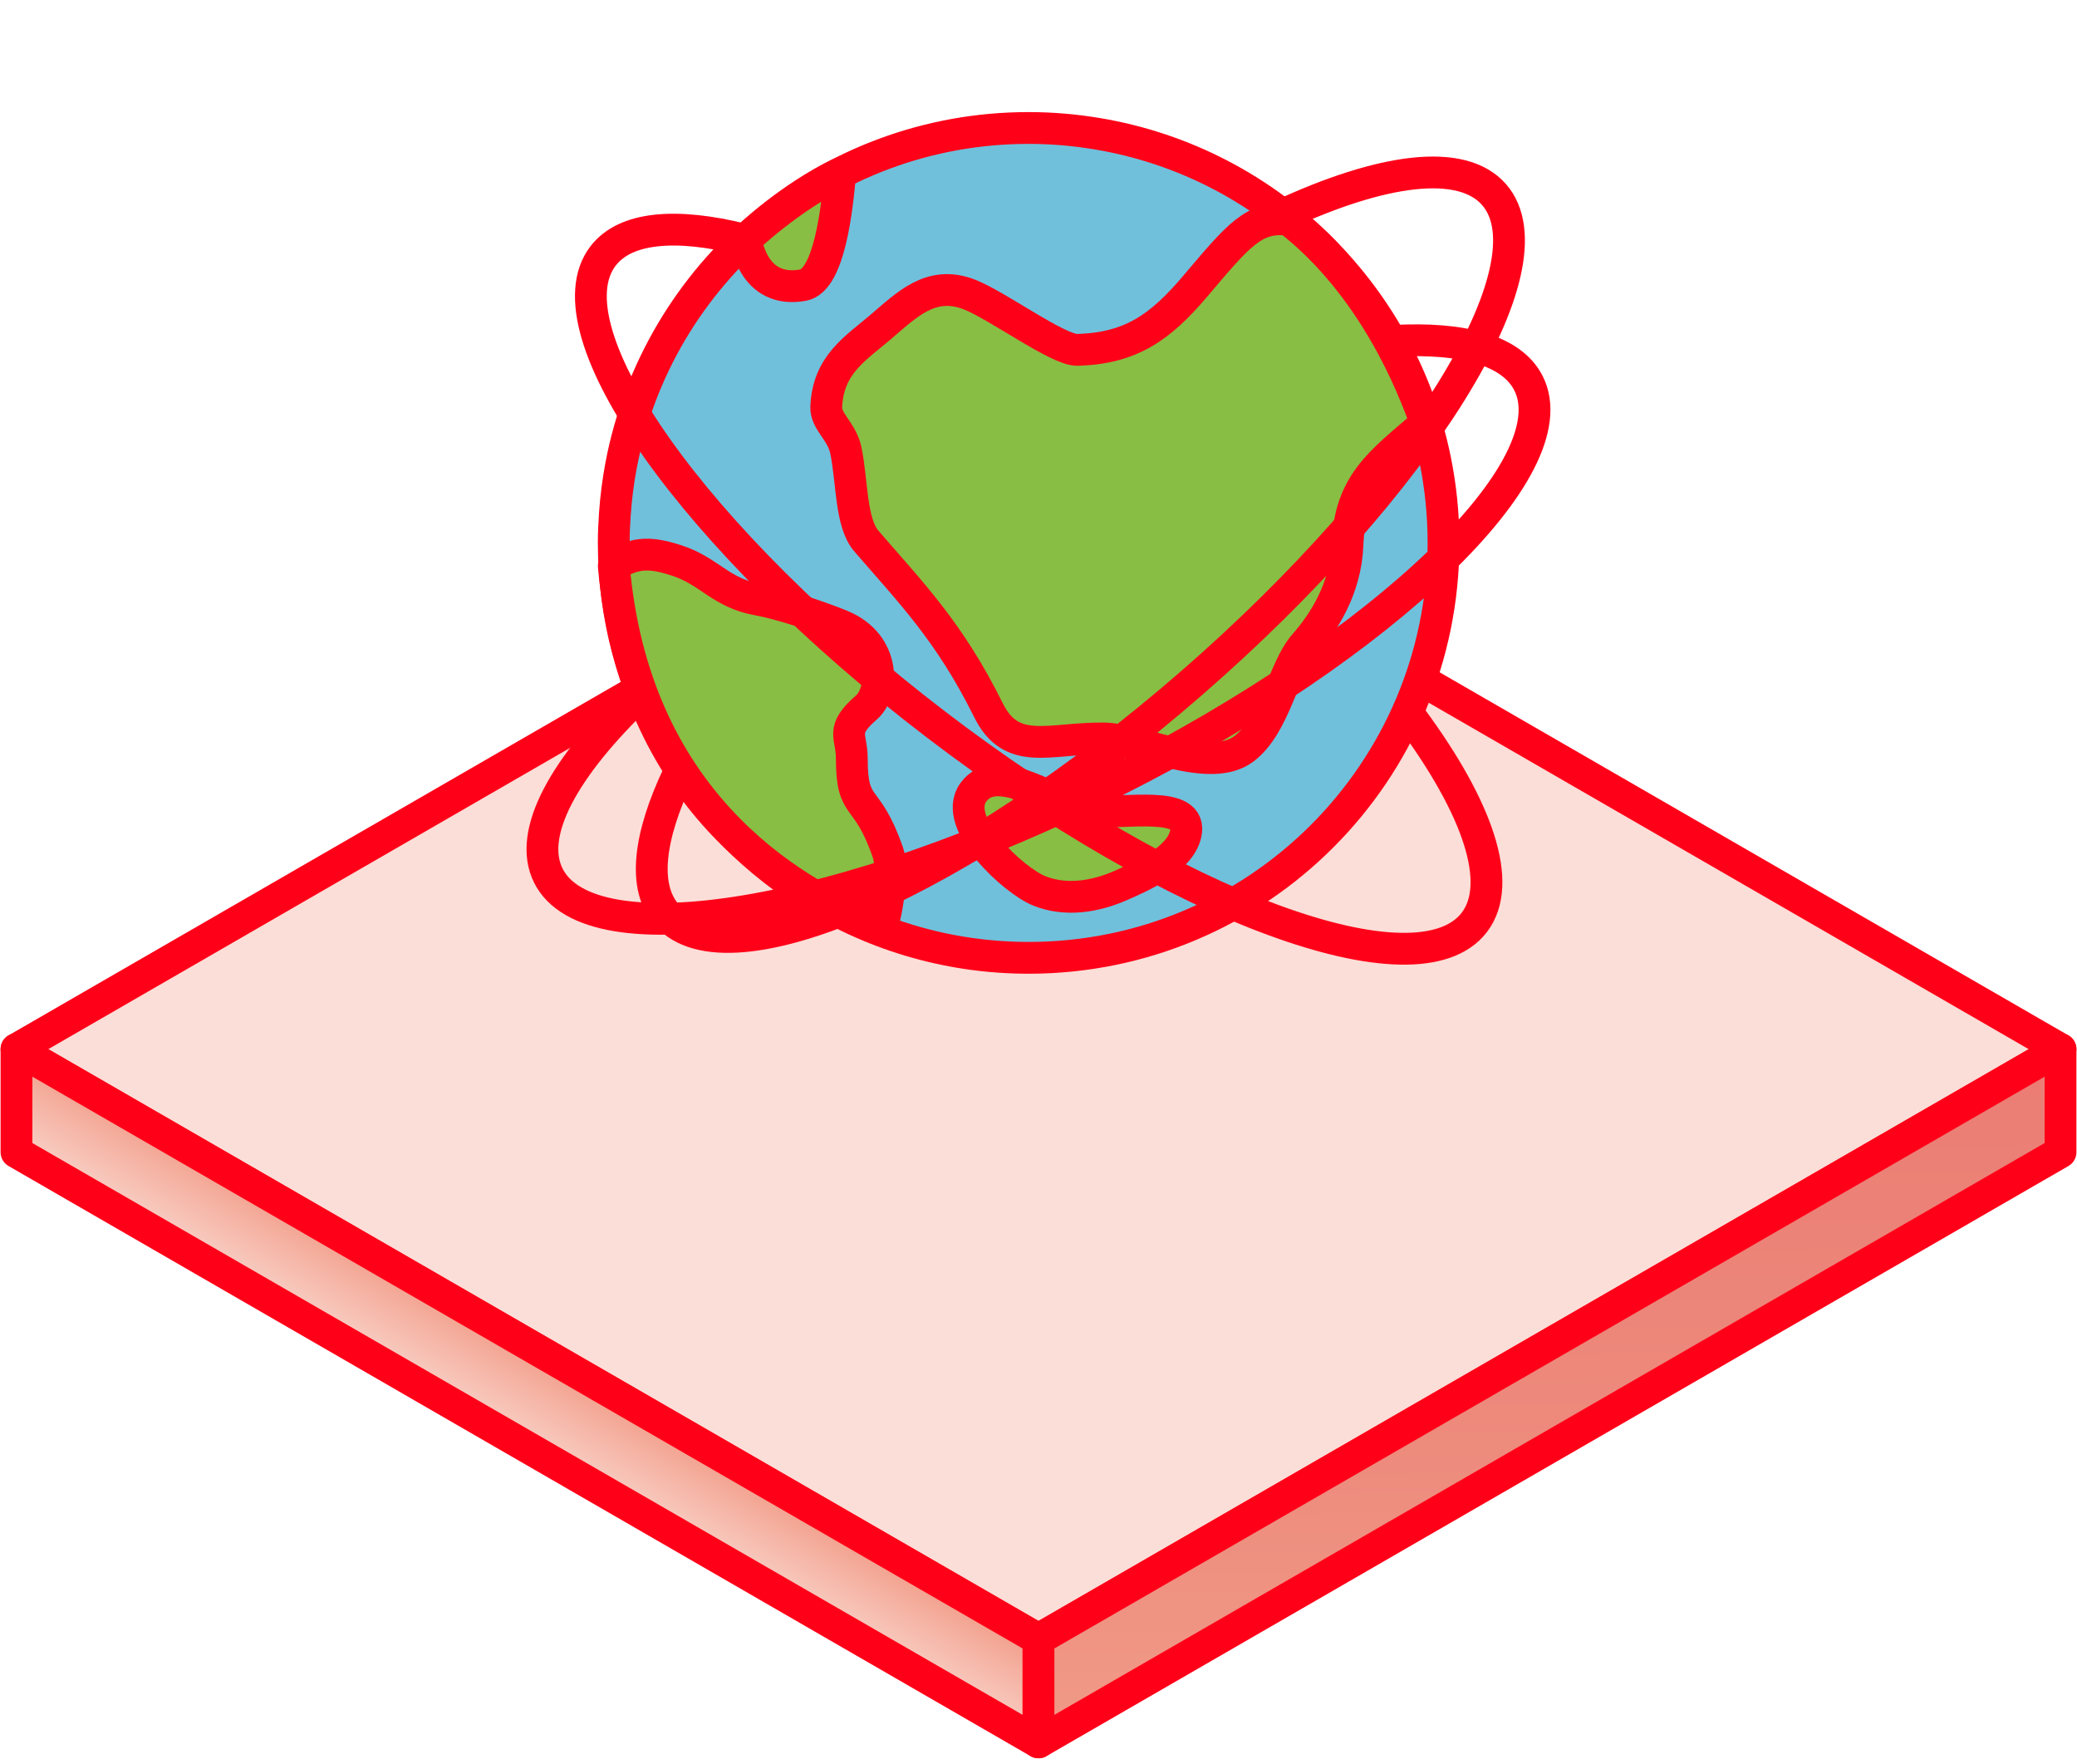
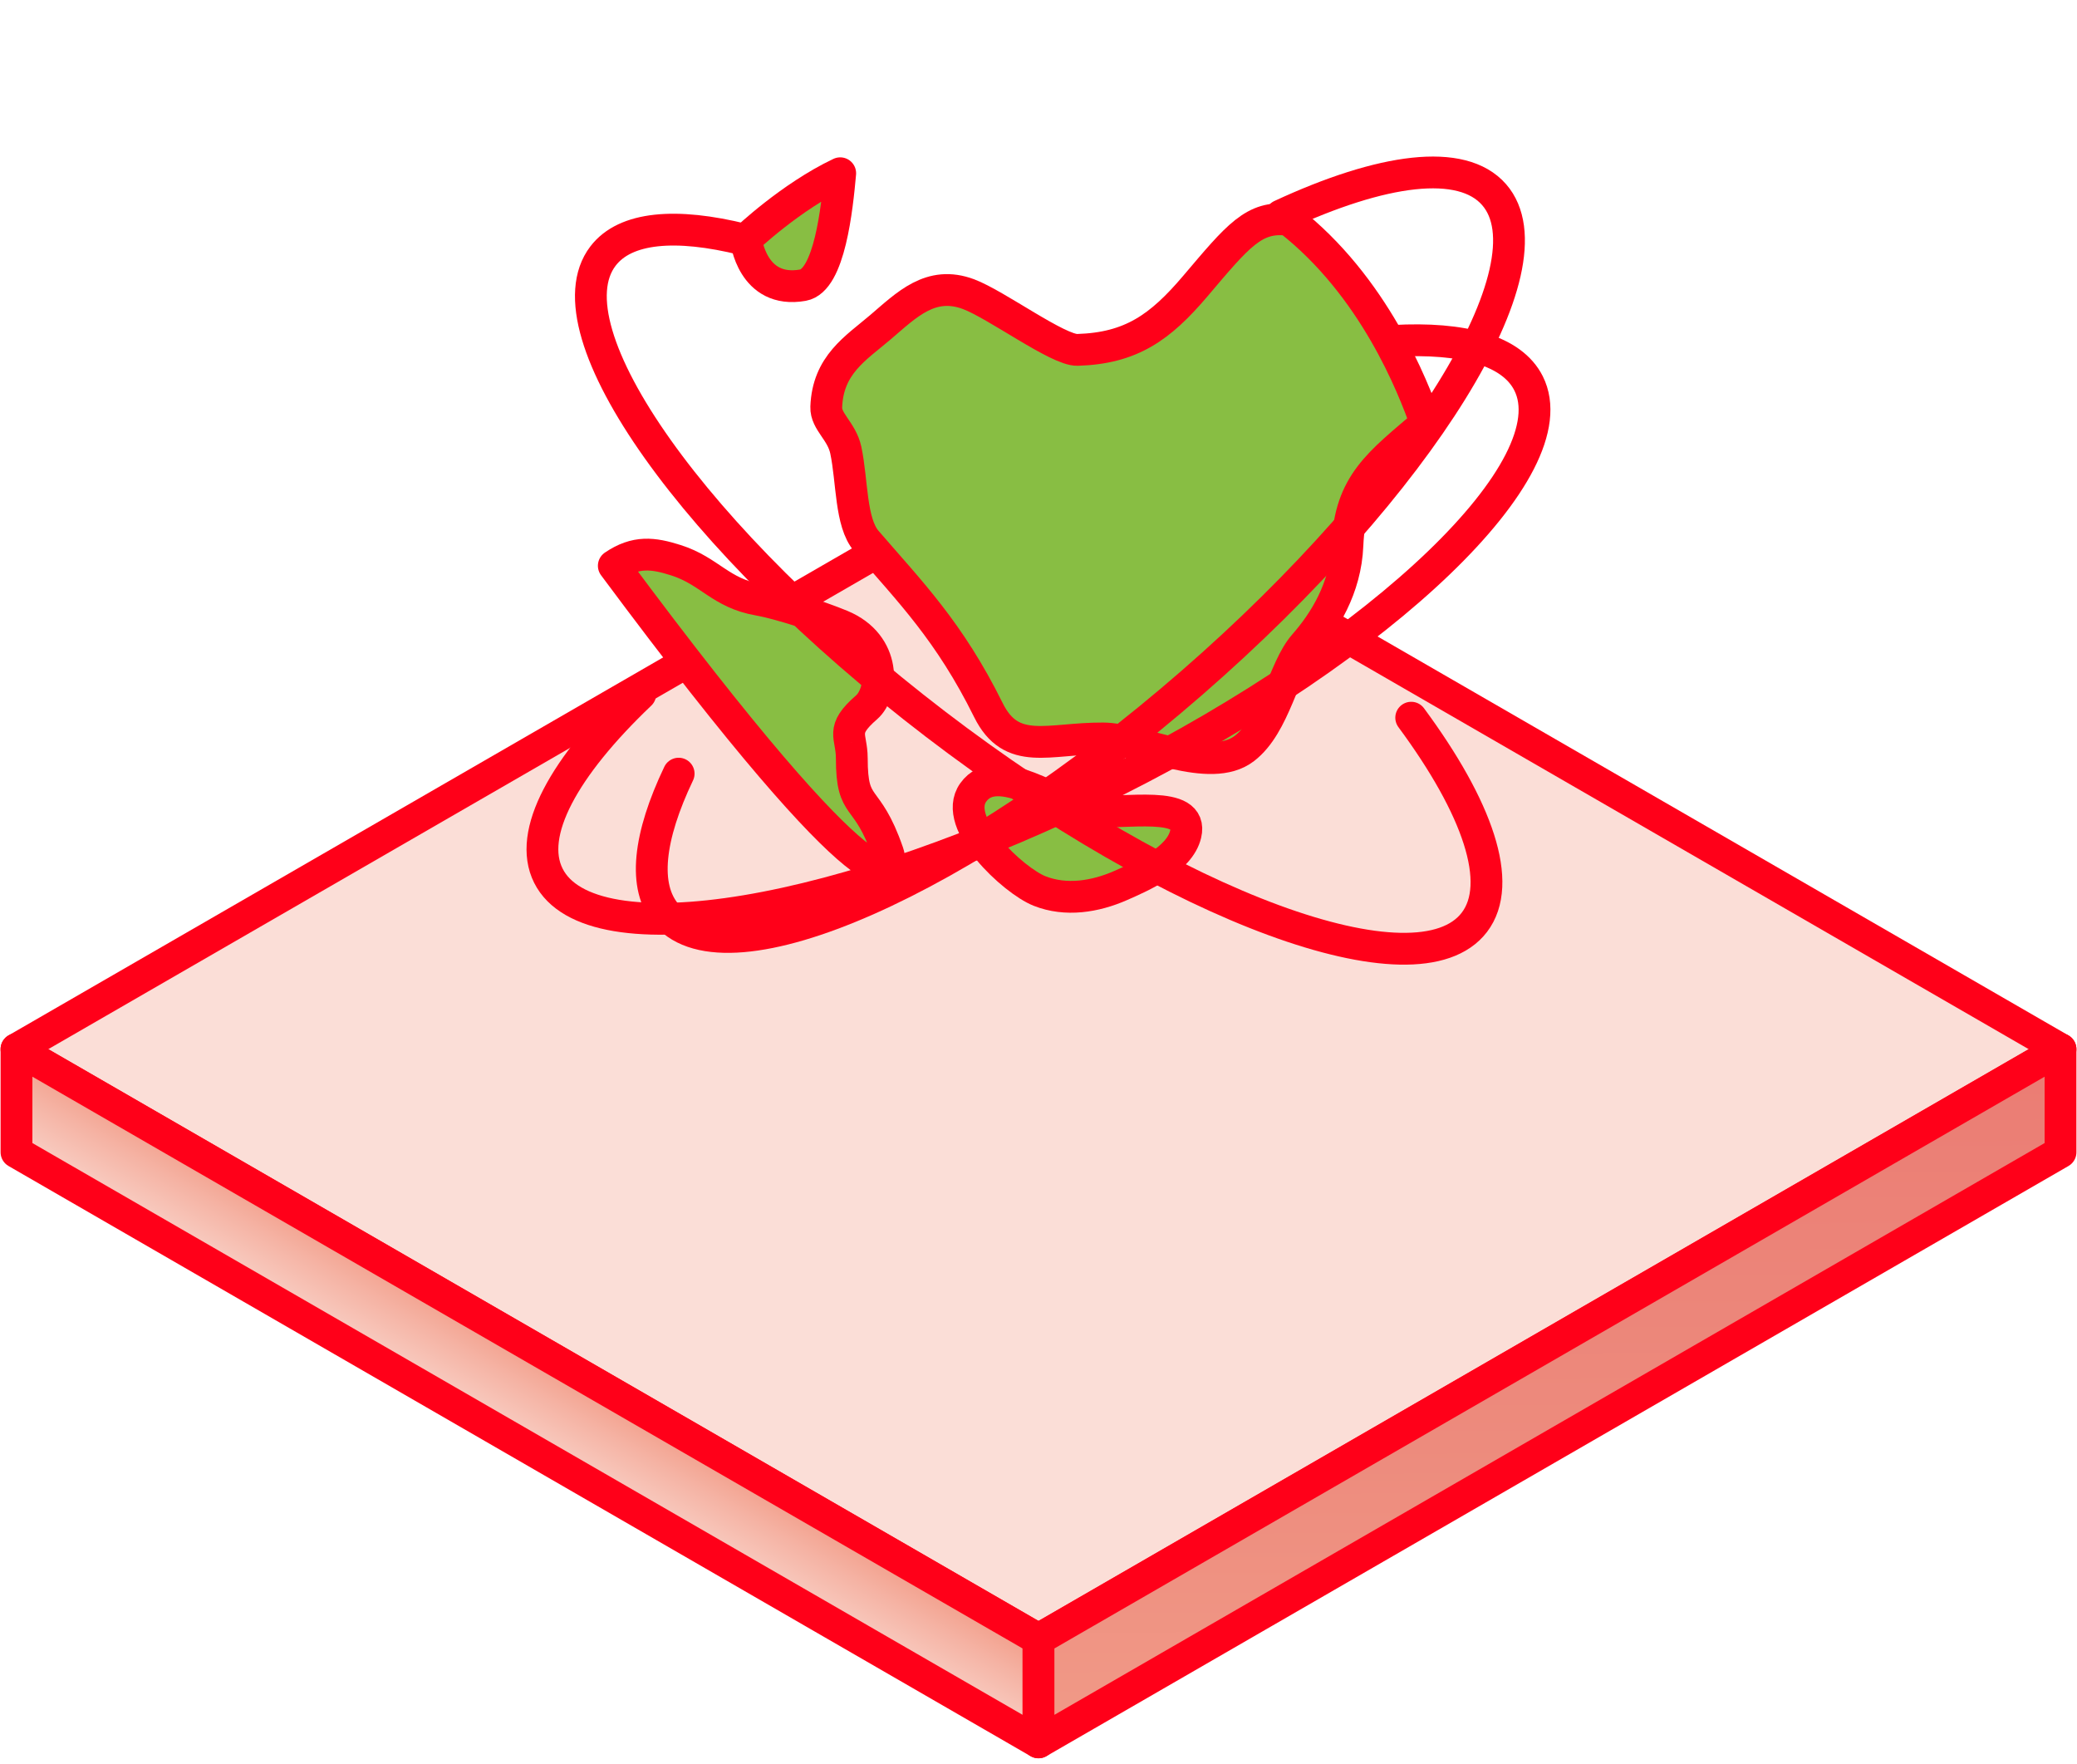
<svg xmlns="http://www.w3.org/2000/svg" width="126" height="107" viewBox="0 0 126 107" fill="none">
  <path d="M63 99.435L1 63.639L62.999 27.844L125 63.64L63 99.435Z" fill="#FBDED7" stroke="#FF0019" stroke-width="1.929" stroke-linecap="round" stroke-linejoin="round" />
  <path d="M1 69.891V63.638L63 99.434V105.687L1 69.891Z" fill="url(#paint0_linear_40563_30260)" stroke="#FF0019" stroke-width="1.929" stroke-linecap="round" stroke-linejoin="round" />
  <path d="M125 63.639V69.891L63 105.687V99.434L125 63.639Z" fill="url(#paint1_linear_40563_30260)" stroke="#FF0019" stroke-width="1.929" stroke-linecap="round" stroke-linejoin="round" />
-   <path d="M87.067 27.904C86.068 22.976 83.629 18.57 80.208 15.145C76.581 11.512 71.847 8.989 66.557 8.11C65.204 7.886 63.818 7.763 62.402 7.763C50.106 7.763 39.877 16.581 37.677 28.237C37.497 29.195 37.371 30.172 37.302 31.165C37.261 31.749 37.233 32.337 37.233 32.931C37.233 41.81 41.835 49.609 48.779 54.089C52.707 56.623 57.38 58.099 62.402 58.099C76.302 58.099 87.57 46.831 87.57 32.931C87.57 31.209 87.396 29.528 87.067 27.904V27.904Z" fill="#70C0DB" stroke="#FF0019" stroke-width="1.929" stroke-linecap="round" stroke-linejoin="round" />
  <path d="M86.503 25.672C85.716 23.441 83.347 17.359 78.189 13.337C76.073 13.066 75.099 14.309 72.509 17.359C70.383 19.862 68.616 21.123 65.364 21.223C64.19 21.259 60.449 18.479 58.76 17.845C56.454 16.98 54.993 18.502 53.405 19.853C51.908 21.128 50.219 22.129 50.124 24.691C50.091 25.572 51.064 26.145 51.311 27.307C51.708 29.178 51.584 31.689 52.558 32.82C55.194 35.88 57.596 38.293 59.958 43.066C61.364 45.908 63.59 44.775 66.92 44.792C69.241 44.804 73.403 47.001 75.486 45.402C77.37 43.956 77.834 40.583 79.121 39.117C80.323 37.747 81.637 35.697 81.742 33.069C81.891 29.321 83.698 28.077 86.503 25.672Z" fill="#88BE43" stroke="#FF0019" stroke-width="1.929" stroke-linecap="round" stroke-linejoin="round" />
-   <path d="M51.673 45.986C51.673 44.592 50.942 44.319 52.573 42.902C53.599 42.011 53.803 39.087 51.034 37.942C49.745 37.408 47.272 36.6 46.014 36.38C43.697 35.977 43.056 34.632 41 33.98C39.618 33.541 38.573 33.41 37.236 34.317C38.438 48.325 47.657 54.054 53.456 56.279C53.579 56.316 54.309 53 53.865 51.712C52.574 47.969 51.674 49.3 51.674 45.986H51.673Z" fill="#88BE43" stroke="#FF0019" stroke-width="1.929" stroke-linecap="round" stroke-linejoin="round" />
+   <path d="M51.673 45.986C51.673 44.592 50.942 44.319 52.573 42.902C53.599 42.011 53.803 39.087 51.034 37.942C49.745 37.408 47.272 36.6 46.014 36.38C43.697 35.977 43.056 34.632 41 33.98C39.618 33.541 38.573 33.41 37.236 34.317C53.579 56.316 54.309 53 53.865 51.712C52.574 47.969 51.674 49.3 51.674 45.986H51.673Z" fill="#88BE43" stroke="#FF0019" stroke-width="1.929" stroke-linecap="round" stroke-linejoin="round" />
  <path d="M66.094 49.181C64.169 48.966 60.526 45.985 59.038 48.071C57.712 49.929 61.49 53.424 63.062 54.045C64.666 54.68 66.438 54.392 67.984 53.713C69.264 53.15 71.556 52.156 71.926 50.604C72.437 48.462 68.192 49.414 66.094 49.179V49.181Z" fill="#88BE43" stroke="#FF0019" stroke-width="1.929" stroke-linecap="round" stroke-linejoin="round" />
  <path d="M50.971 10.51C50.783 12.609 50.328 17.011 48.711 17.298C45.62 17.845 45.252 14.518 45.252 14.518C45.252 14.518 47.959 11.936 50.971 10.509V10.51Z" fill="#88BE43" stroke="#FF0019" stroke-width="1.929" stroke-linecap="round" stroke-linejoin="round" />
  <path d="M41.17 46.927C39.347 50.747 38.978 53.803 40.44 55.485C44.176 59.778 58.442 53.481 72.304 41.42C86.167 29.359 94.377 16.102 90.641 11.809C88.689 9.564 83.857 10.215 77.71 13.07" stroke="#FF0019" stroke-width="1.929" stroke-linecap="round" stroke-linejoin="round" />
  <path d="M84.536 20.679C88.762 20.442 91.729 21.26 92.729 23.252C95.284 28.337 84.044 39.145 67.624 47.394C51.204 55.642 35.823 58.205 33.268 53.12C31.978 50.552 34.206 46.525 38.843 42.104" stroke="#FF0019" stroke-width="1.929" stroke-linecap="round" stroke-linejoin="round" />
  <path d="M45.111 14.528C41.003 13.508 37.935 13.759 36.582 15.53C33.125 20.05 42.156 32.763 56.752 43.924C71.348 55.085 85.982 60.469 89.439 55.949C91.246 53.586 89.641 48.983 85.61 43.533" stroke="#FF0019" stroke-width="1.929" stroke-linecap="round" stroke-linejoin="round" />
  <defs>
    <linearGradient id="paint0_linear_40563_30260" x1="33.259" y1="82.517" x2="29.614" y2="88.727" gradientUnits="userSpaceOnUse">
      <stop stop-color="#F29E8A" />
      <stop offset="0.29" stop-color="#F5B3A4" />
      <stop offset="0.75" stop-color="#F9D2C8" />
      <stop offset="1" stop-color="#FBDED7" />
    </linearGradient>
    <linearGradient id="paint1_linear_40563_30260" x1="94.179" y1="110.166" x2="93.867" y2="65.792" gradientUnits="userSpaceOnUse">
      <stop stop-color="#F29E8A" />
      <stop offset="0.51" stop-color="#ED8B7D" />
      <stop offset="1" stop-color="#EB7D74" />
    </linearGradient>
  </defs>
</svg>